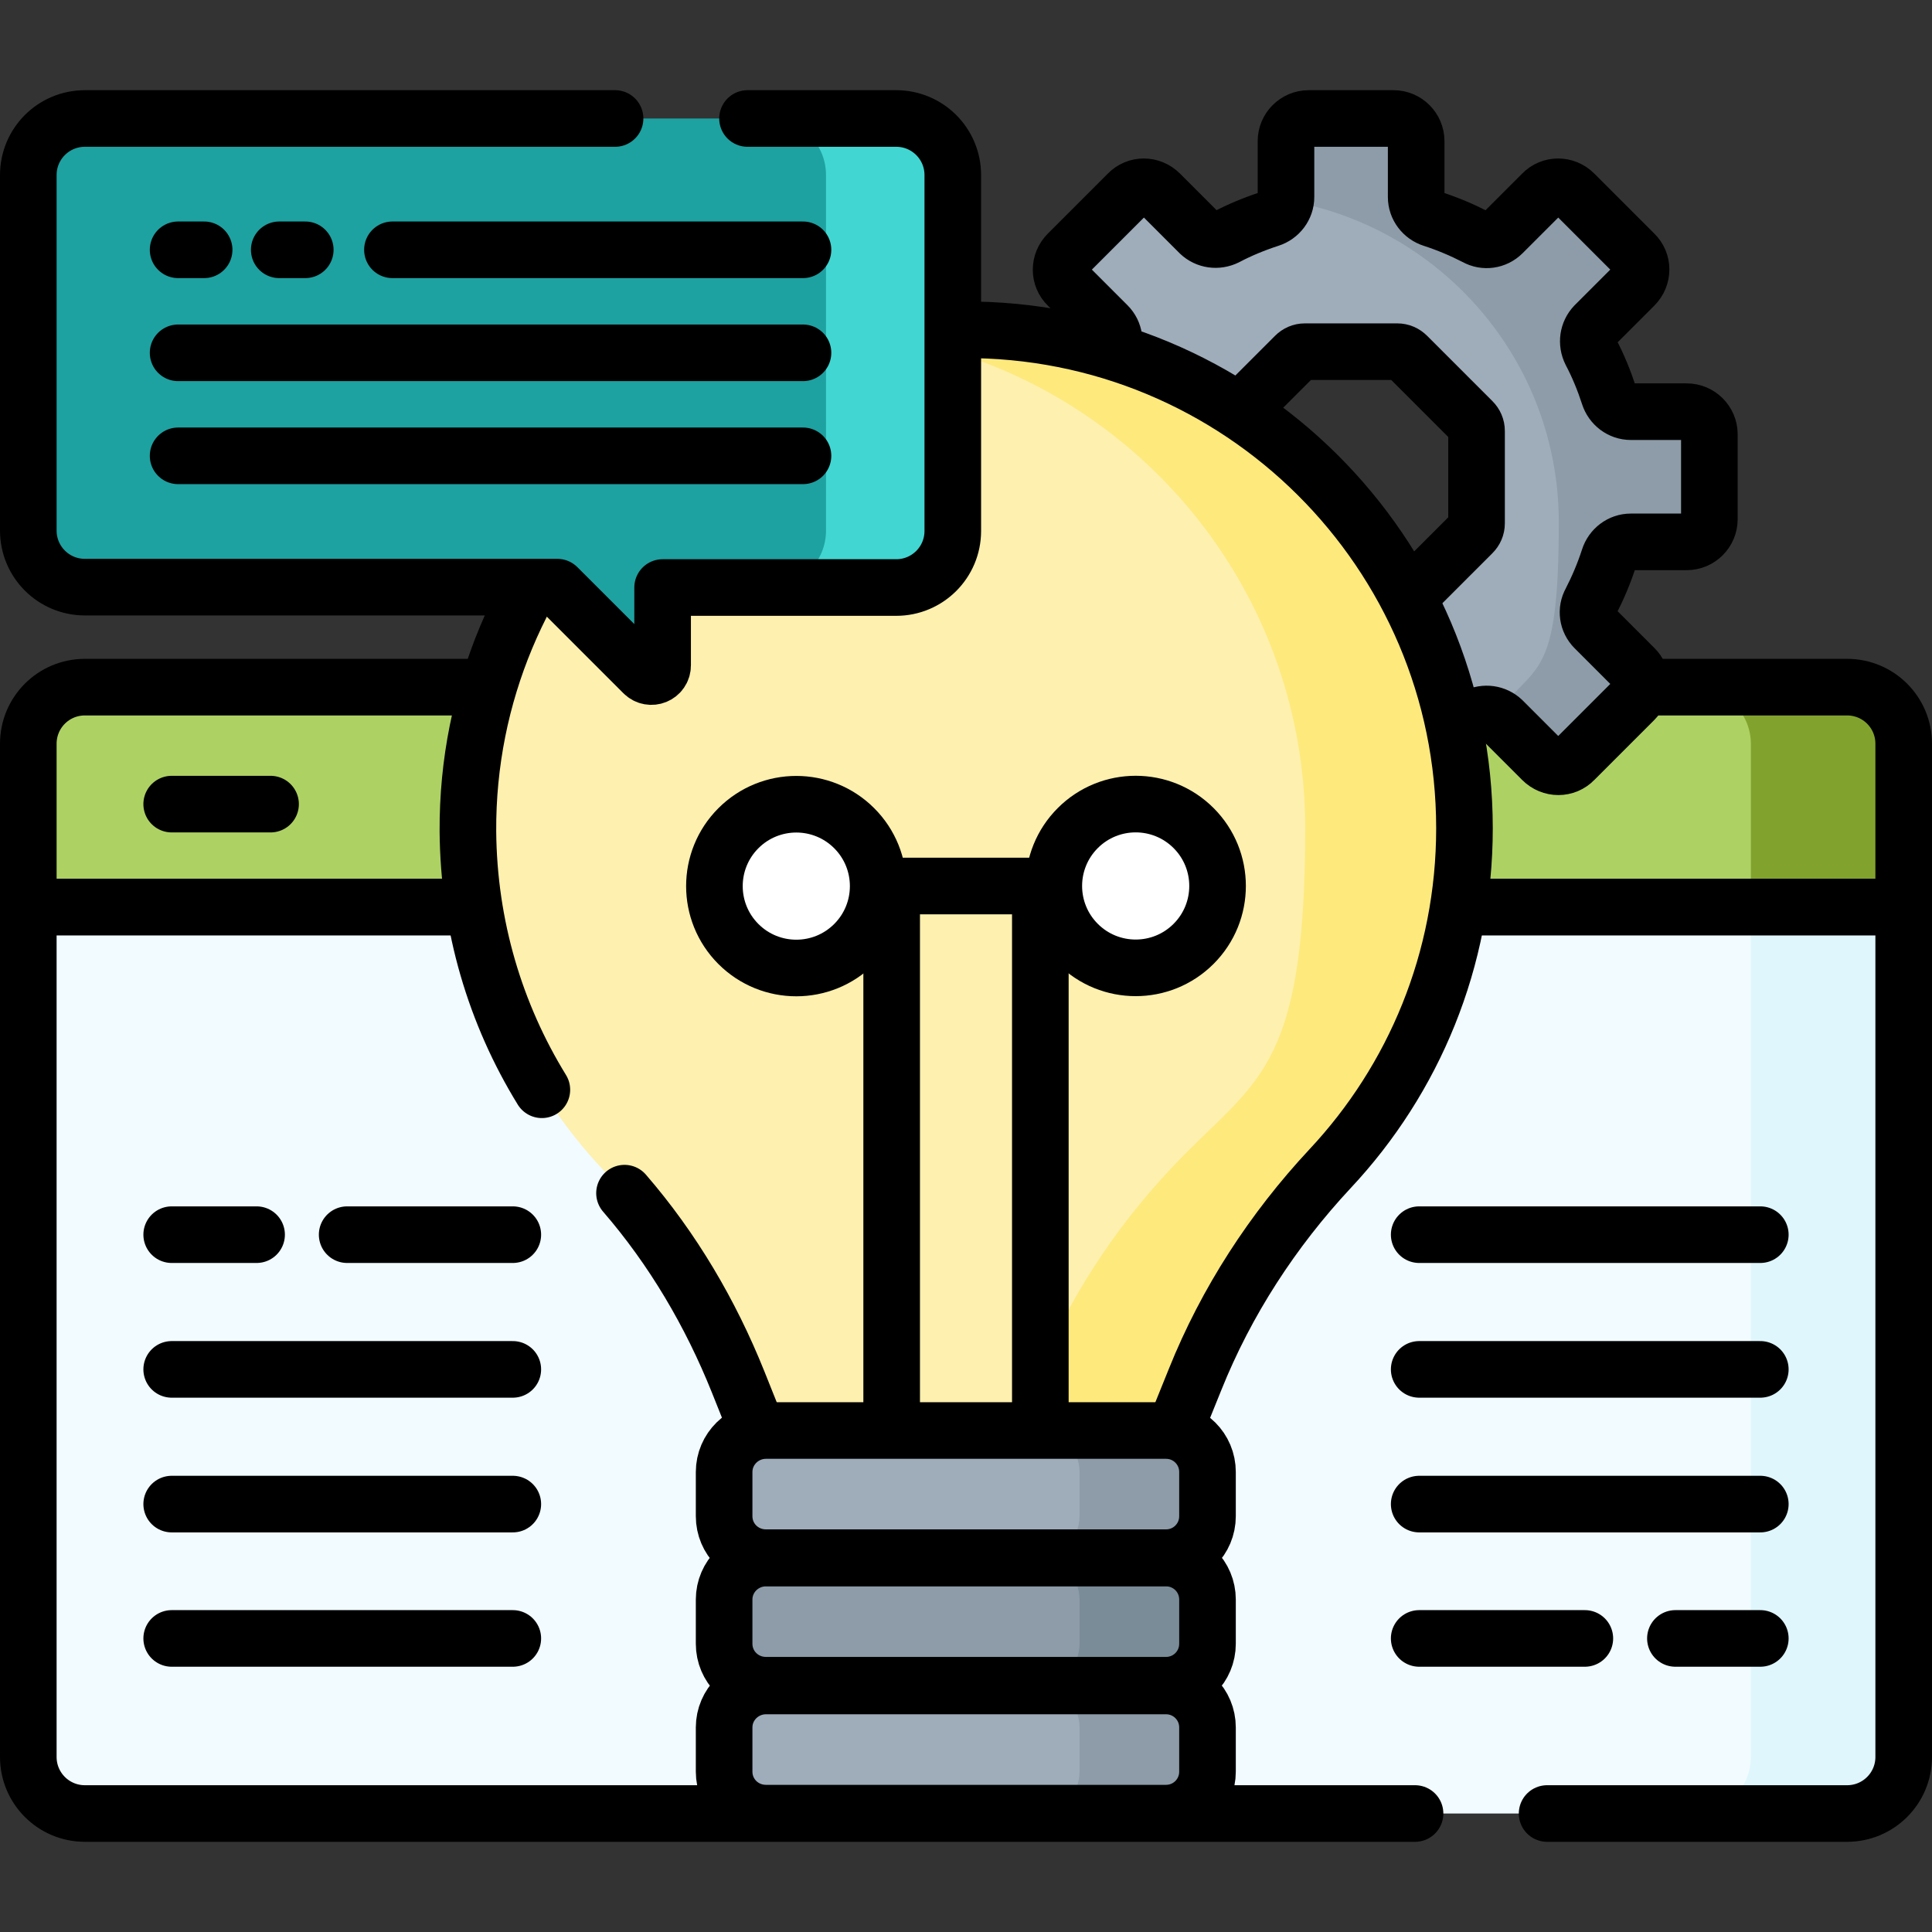
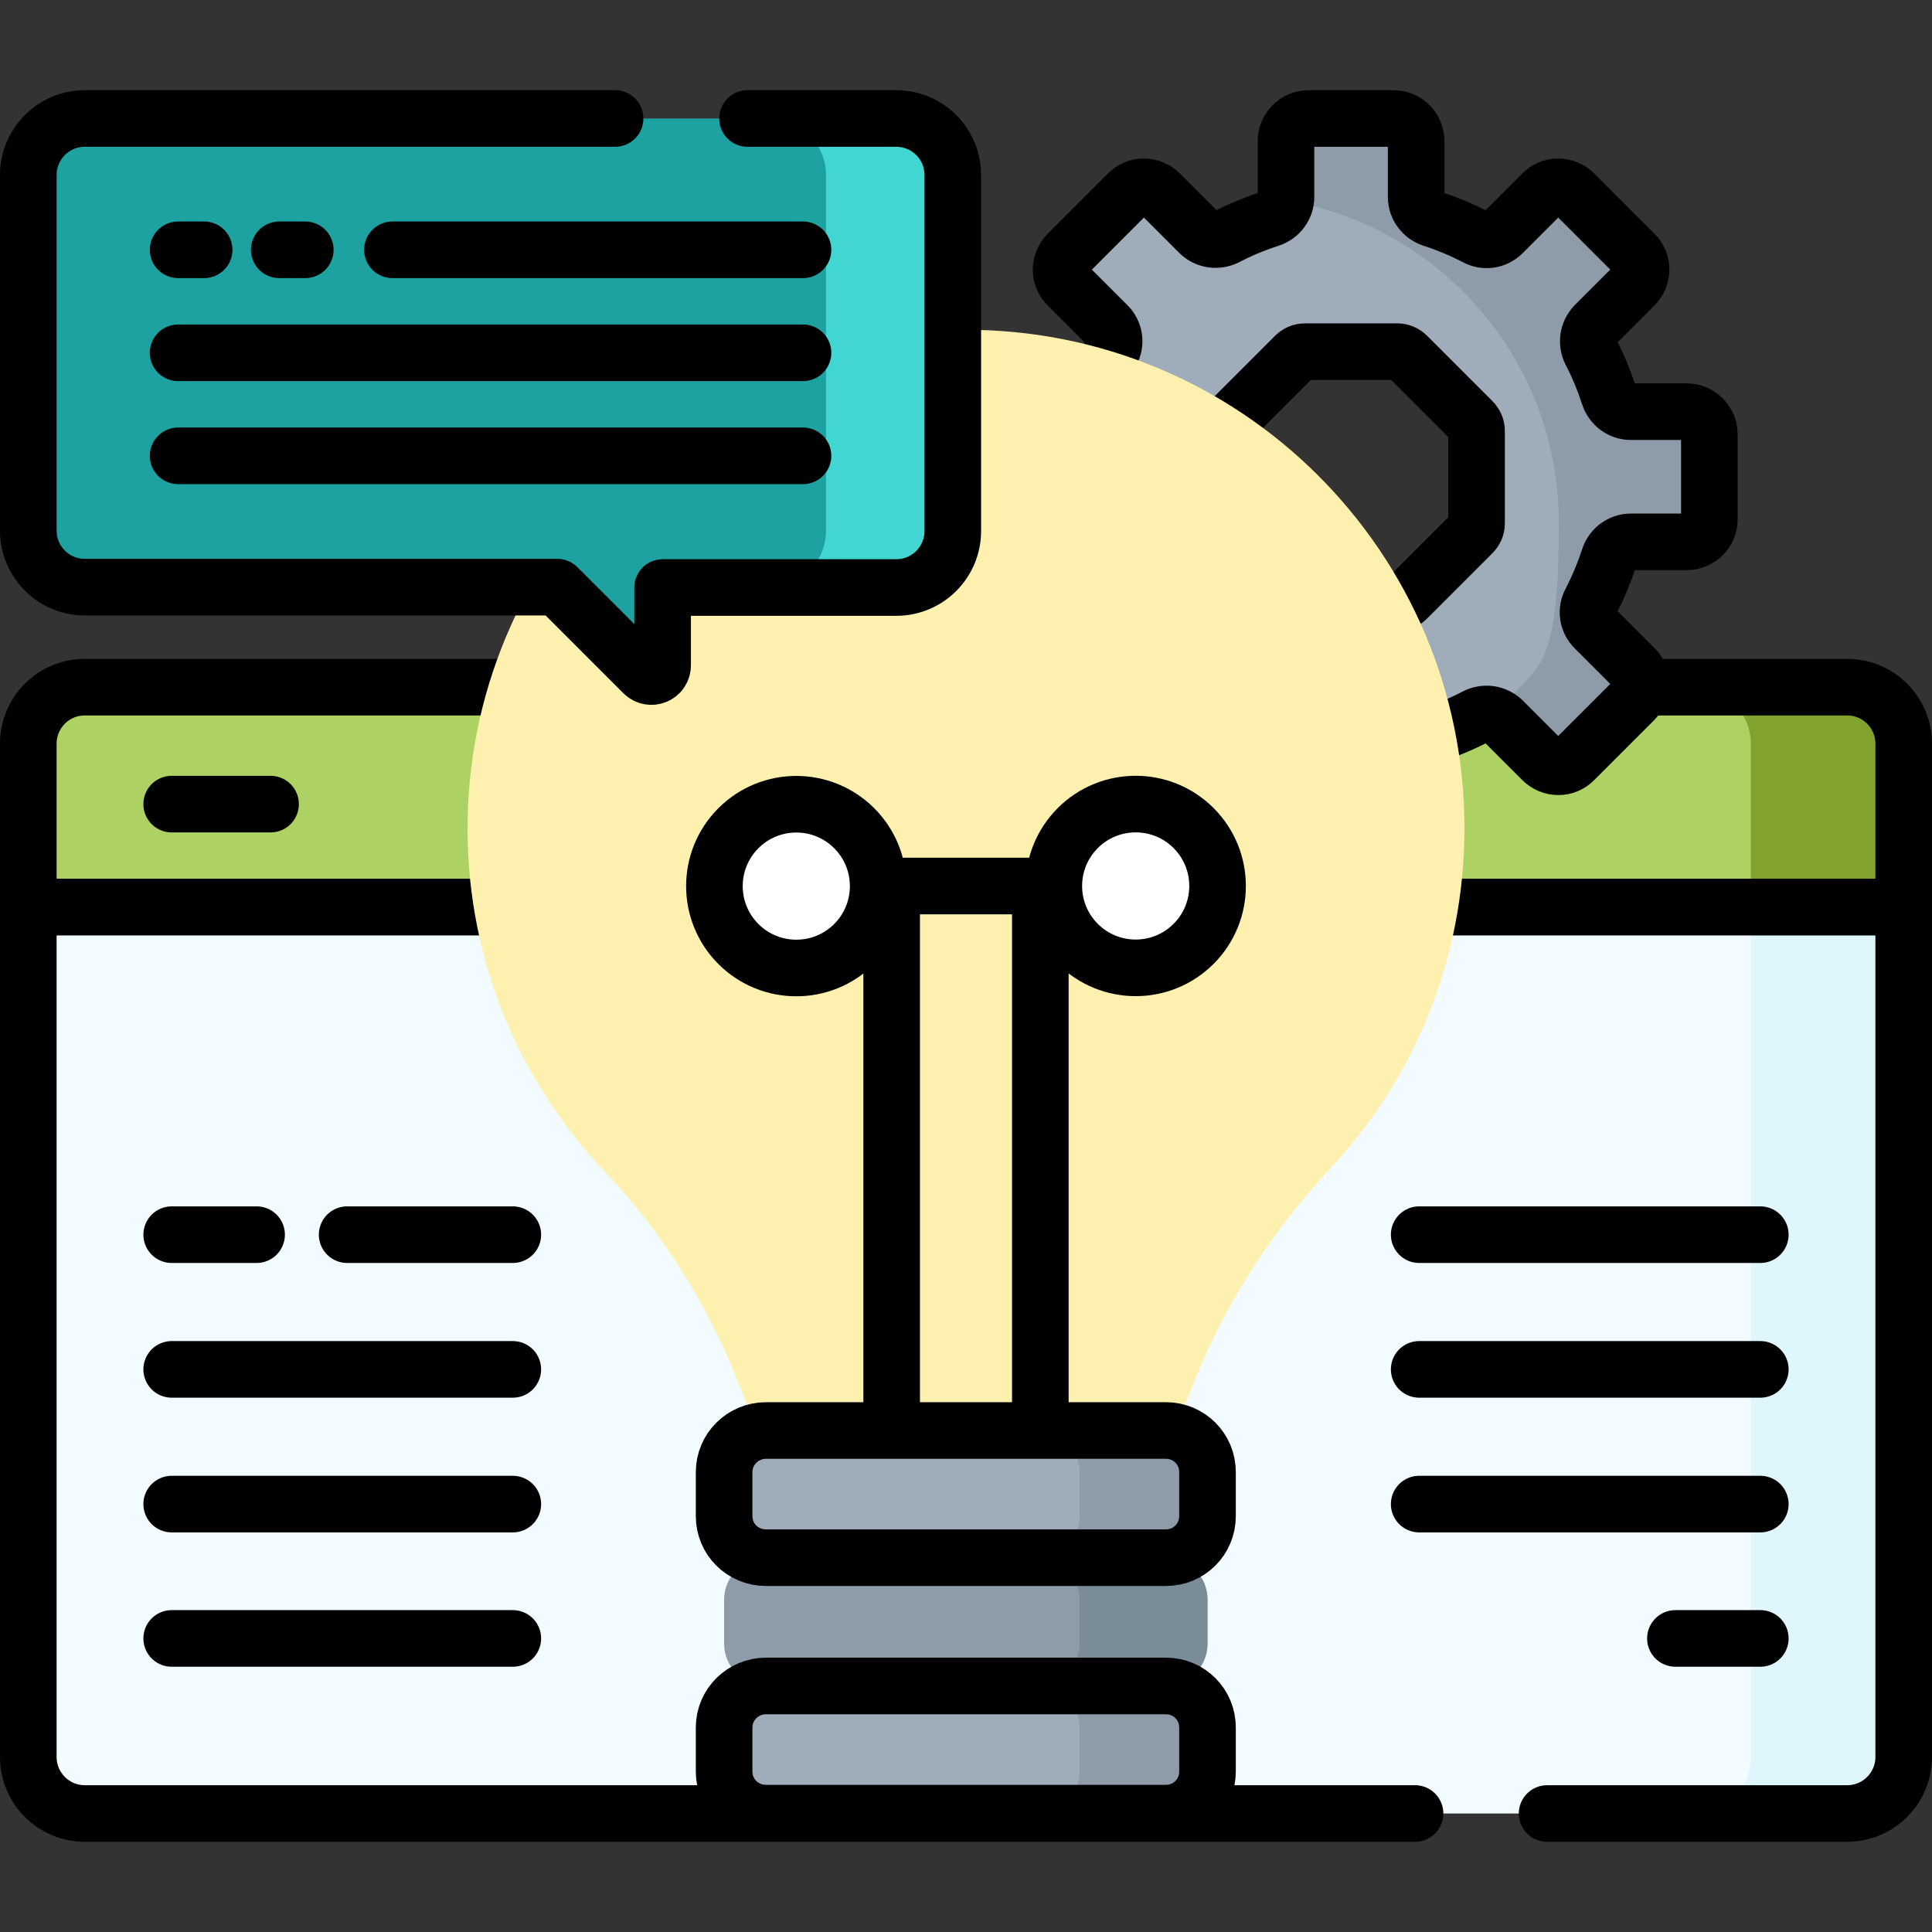
<svg xmlns="http://www.w3.org/2000/svg" id="Capa_1" version="1.1" viewBox="0 0 512 512">
  <rect x="0" y="0" width="512" height="512" fill="#333333" stroke="none" />
  <defs>
    <style>
      .st0 {
        fill: #dff6fd;
      }

      .st1 {
        fill: #aed163;
      }

      .st2 {
        fill: #81a32e;
      }

      .st3 {
        fill: #7a8c98;
      }

      .st4 {
        fill: #fff;
        stroke-width: 15px;
      }

      .st4, .st5 {
        stroke: #000;
        stroke-linecap: round;
        stroke-linejoin: round;
      }

      .st6 {
        fill: #fee97d;
      }

      .st7 {
        fill: #fef0ae;
      }

      .st8 {
        fill: #f2fbff;
      }

      .st9 {
        fill: #41d6d2;
      }

      .st10 {
        fill: #8d9ca8;
      }

      .st11 {
        fill: #1ea1a1;
      }

      .st5 {
        fill: none;
        stroke-width: 15px;
      }

      .st12 {
        fill: #9facba;
      }
    </style>
  </defs>
  <g>
    <path class="st1" d="M504.5,240.4H7.5v-43.3c0-8.3,6.7-15,15-15h467c8.3,0,15,6.7,15,15v43.3Z" />
    <path class="st2" d="M489.5,182.2h-40.5c8.3,0,15,6.7,15,15v43.3h40.5v-43.3c0-8.3-6.7-15-15-15Z" />
    <path class="st5" d="M504.5,240.4H7.5v-43.3c0-8.3,6.7-15,15-15h467c8.3,0,15,6.7,15,15v43.3Z" />
    <g>
      <path class="st12" d="M447,109.1h-14.8c-2.7,0-5-1.8-5.8-4.3-1.3-4-2.9-7.9-4.8-11.5-1.2-2.4-.8-5.2,1-7.1l10.5-10.5c2.4-2.4,2.4-6.2,0-8.5l-15.9-15.9c-2.4-2.4-6.2-2.4-8.5,0l-10.5,10.5c-1.9,1.9-4.8,2.3-7.1,1-3.7-1.9-7.5-3.5-11.5-4.8-2.5-.8-4.3-3.1-4.3-5.8v-14.8c0-3.3-2.7-6-6-6h-22.5c-3.3,0-6,2.7-6,6v14.8c0,2.7-1.8,5-4.3,5.8-4,1.3-7.9,2.9-11.5,4.8-2.4,1.2-5.2.8-7.1-1l-10.5-10.5c-2.4-2.4-6.2-2.4-8.5,0l-15.9,15.9c-2.4,2.4-2.4,6.2,0,8.5l10.5,10.5c1.9,1.9,2.3,4.8,1,7.1-1.9,3.7-3.5,7.5-4.8,11.5-.8,2.5-3.1,4.3-5.8,4.3h-14.8c-3.3,0-6,2.7-6,6v22.5c0,3.3,2.7,6,6,6h14.8c2.7,0,5,1.8,5.8,4.3,1.3,4,2.9,7.9,4.8,11.5,1.2,2.4.8,5.2-1,7.1l-10.5,10.5c-2.4,2.4-2.4,6.2,0,8.5l15.9,15.9c2.4,2.4,6.2,2.4,8.5,0l10.5-10.5c1.9-1.9,4.8-2.3,7.1-1,3.7,1.9,7.5,3.5,11.5,4.8,2.5.8,4.3,3.1,4.3,5.8v14.8c0,3.3,2.7,6,6,6h22.5c3.3,0,6-2.7,6-6v-14.8c0-2.7,1.8-5,4.3-5.8,4-1.3,7.9-2.9,11.5-4.8,2.4-1.2,5.2-.8,7.1,1l10.5,10.5c2.4,2.4,6.2,2.4,8.5,0l15.9-15.9c2.4-2.4,2.4-6.2,0-8.5l-10.5-10.5c-1.9-1.9-2.3-4.8-1-7.1,1.9-3.7,3.5-7.5,4.8-11.5.8-2.5,3.1-4.3,5.8-4.3h14.8c3.3,0,6-2.7,6-6v-22.5c0-3.3-2.7-6-6-6ZM391.2,138.7c0,1-.4,1.9-1.1,2.6l-17.3,17.3c-.7.7-1.6,1.1-2.6,1.1h-24.5c-1,0-1.9-.4-2.6-1.1l-17.3-17.3c-.7-.7-1.1-1.6-1.1-2.6v-24.5c0-1,.4-1.9,1.1-2.6l17.3-17.3c.7-.7,1.6-1.1,2.6-1.1h24.5c1,0,1.9.4,2.6,1.1l17.3,17.3c.7.7,1.1,1.6,1.1,2.6v24.5Z" />
      <path class="st10" d="M447,109.1h-14.8c-2.7,0-5-1.8-5.8-4.3-1.3-4-2.9-7.9-4.8-11.5-1.2-2.4-.8-5.2,1-7.1l10.5-10.5c2.4-2.4,2.4-6.2,0-8.5l-15.9-15.9c-2.4-2.4-6.2-2.4-8.5,0l-10.5,10.5c-1.9,1.9-4.8,2.3-7.1,1-3.7-1.9-7.5-3.5-11.5-4.8-2.5-.8-4.3-3.1-4.3-5.8v-14.8c0-3.3-2.7-6-6-6h-22.5c-3.3,0-6,2.7-6,6v14.8c0,.3,0,.6,0,.9,41,6.8,72.3,42.4,72.3,85.3s-6.3,36.9-16.8,51.2c.7.3,1.4.7,2,1.3l10.5,10.5c2.4,2.4,6.2,2.4,8.5,0l15.9-15.9c2.4-2.4,2.4-6.2,0-8.5l-10.5-10.5c-1.9-1.9-2.3-4.8-1-7.1,1.9-3.7,3.5-7.5,4.8-11.5.8-2.5,3.1-4.3,5.8-4.3h14.8c3.3,0,6-2.7,6-6v-22.5c0-3.3-2.7-6-6-6Z" />
      <path class="st5" d="M370.3,93.2h-24.5c-1,0-1.9.4-2.6,1.1l-17.3,17.3c-.7.7-1.1,1.6-1.1,2.6v24.5c0,1,.4,1.9,1.1,2.6l17.3,17.3c.7.7,1.6,1.1,2.6,1.1h24.5c1,0,1.9-.4,2.6-1.1l17.3-17.3c.7-.7,1.1-1.6,1.1-2.6v-24.5c0-1-.4-1.9-1.1-2.6l-17.3-17.3c-.7-.7-1.6-1.1-2.6-1.1Z" />
      <path class="st5" d="M453,137.6v-22.5c0-3.3-2.7-6-6-6h-14.8c-2.7,0-5-1.8-5.8-4.3-1.3-4-2.9-7.9-4.8-11.5-1.2-2.4-.8-5.2,1-7.1l10.5-10.5c2.4-2.4,2.4-6.2,0-8.5l-15.9-15.9c-2.4-2.4-6.2-2.4-8.5,0l-10.5,10.5c-1.9,1.9-4.8,2.3-7.1,1-3.7-1.9-7.5-3.5-11.5-4.8-2.5-.8-4.3-3.1-4.3-5.8v-14.8c0-3.3-2.7-6-6-6h-22.5c-3.3,0-6,2.7-6,6v14.8c0,2.7-1.8,5-4.3,5.8-4,1.3-7.9,2.9-11.5,4.8-2.4,1.2-5.2.8-7.1-1l-10.5-10.5c-2.4-2.4-6.2-2.4-8.5,0l-15.9,15.9c-2.4,2.4-2.4,6.2,0,8.5l10.5,10.5c1.9,1.9,2.3,4.8,1,7.1-1.9,3.7-3.5,7.5-4.8,11.5-.8,2.5-3.1,4.3-5.8,4.3h-14.8c-3.3,0-6,2.7-6,6v22.5c0,3.3,2.7,6,6,6h14.8c2.7,0,5,1.8,5.8,4.3,1.3,4,2.9,7.9,4.8,11.5,1.2,2.4.8,5.2-1,7.1l-10.5,10.5c-2.4,2.4-2.4,6.2,0,8.5l15.9,15.9c2.4,2.4,6.2,2.4,8.5,0l10.5-10.5c1.9-1.9,4.8-2.3,7.1-1,3.7,1.9,7.5,3.5,11.5,4.8,2.5.8,4.3,3.1,4.3,5.8v14.8c0,3.3,2.7,6,6,6h22.5c3.3,0,6-2.7,6-6v-14.8c0-2.7,1.8-5,4.3-5.8,4-1.3,7.9-2.9,11.5-4.8,2.4-1.2,5.2-.8,7.1,1l10.5,10.5c2.4,2.4,6.2,2.4,8.5,0l15.9-15.9c2.4-2.4,2.4-6.2,0-8.5l-10.5-10.5c-1.9-1.9-2.3-4.8-1-7.1,1.9-3.7,3.5-7.5,4.8-11.5.8-2.5,3.1-4.3,5.8-4.3h14.8c3.3,0,6-2.7,6-6Z" />
    </g>
    <path class="st8" d="M504.5,240.4H7.5v225.2c0,8.3,6.7,15,15,15h467c8.3,0,15-6.7,15-15v-225.2Z" />
    <path class="st0" d="M464,240.4v225.2c0,8.3-6.7,15-15,15h40.5c8.3,0,15-6.7,15-15v-225.2h-40.5Z" />
    <path class="st5" d="M410,480.6h79.5c8.3,0,15-6.7,15-15v-225.2H7.5v225.2c0,8.3,6.7,15,15,15h352.5" />
    <g>
      <path class="st7" d="M255,87.4c-72.6.5-131.5,60.3-131.1,132.9.2,35,14,66.7,36.4,90.2,15.3,16.1,27.1,35.1,35.3,55.7l5.6,14c.6-.1,1.2-.2,1.8-.2h106c.6,0,1.2,0,1.8.2l5.9-14.6c8.3-20.7,20.6-39.6,35.8-55.9,22.1-23.6,35.6-55.3,35.6-90.2,0-73.2-59.6-132.6-133-132.1Z" />
      <g>
        <path class="st6" d="M201.2,380.2c.6-.1,1.2-.2,1.8-.2h-1.8v.2Z" />
-         <path class="st6" d="M255,87.4c-6.8,0-13.5.6-20.1,1.7,62.9,10.1,111,64.6,111,130.4s-13.5,66.6-35.6,90.2c-15.3,16.3-27.5,35.1-35.8,55.9l-5.8,14.5h40.2c.6,0,1.2,0,1.8.2l5.9-14.6c8.3-20.7,20.6-39.6,35.8-55.9,22.1-23.6,35.6-55.3,35.6-90.2,0-73.2-59.6-132.6-133-132.1Z" />
      </g>
-       <path class="st5" d="M165.5,316.2c12.8,14.8,22.8,31.8,30.1,50l5.6,14c.6-.1,1.2-.2,1.8-.2h106c.6,0,1.2,0,1.8.2l5.9-14.6c8.3-20.7,20.6-39.6,35.8-55.9,22.1-23.6,35.6-55.3,35.6-90.2,0-73.2-59.6-132.6-133-132.1-72.6.5-131.5,60.3-131.1,132.9.2,25.1,7.3,48.5,19.6,68.5" />
      <rect class="st5" x="236.3" y="234.8" width="39.4" height="145.2" />
-       <path class="st12" d="M309,379.1h-106c-6.1,0-11.1,4.9-11.1,11v11.7c0,6.1,4.9,11,11.1,11h106c6.1,0,11-4.9,11-11v-11.7c0-6.1-4.9-11-11-11Z" />
+       <path class="st12" d="M309,379.1h-106c-6.1,0-11.1,4.9-11.1,11v11.7c0,6.1,4.9,11,11.1,11h106c6.1,0,11-4.9,11-11v-11.7Z" />
      <path class="st10" d="M309,379.1h-33.9c6.1,0,11,4.9,11,11v11.7c0,6.1-4.9,11-11,11h33.9c6.1,0,11-4.9,11-11v-11.7c0-6.1-4.9-11-11-11Z" />
      <path class="st10" d="M309,412.9h-106c-6.1,0-11.1,4.9-11.1,11v11.7c0,6.1,4.9,11,11.1,11h106c6.1,0,11-4.9,11-11v-11.7c0-6.1-4.9-11-11-11Z" />
      <path class="st3" d="M309,412.9h-33.9c6.1,0,11,4.9,11,11v11.7c0,6.1-4.9,11-11,11h33.9c6.1,0,11-4.9,11-11v-11.7c0-6.1-4.9-11-11-11Z" />
      <path class="st12" d="M309,446.8h-106c-6.1,0-11.1,4.9-11.1,11v11.7c0,6.1,4.9,11,11.1,11h106c6.1,0,11-4.9,11-11v-11.7c0-6.1-4.9-11-11-11Z" />
      <path class="st10" d="M309,446.8h-33.9c6.1,0,11,4.9,11,11v11.7c0,6.1-4.9,11-11,11h33.9c6.1,0,11-4.9,11-11v-11.7c0-6.1-4.9-11-11-11Z" />
      <path class="st5" d="M309,379.1h-106c-6.1,0-11.1,4.9-11.1,11v11.7c0,6.1,4.9,11,11.1,11h106c6.1,0,11-4.9,11-11v-11.7c0-6.1-4.9-11-11-11Z" />
-       <path class="st5" d="M309,412.9h-106c-6.1,0-11.1,4.9-11.1,11v11.7c0,6.1,4.9,11,11.1,11h106c6.1,0,11-4.9,11-11v-11.7c0-6.1-4.9-11-11-11Z" />
      <path class="st5" d="M309,446.8h-106c-6.1,0-11.1,4.9-11.1,11v11.7c0,6.1,4.9,11,11.1,11h106c6.1,0,11-4.9,11-11v-11.7c0-6.1-4.9-11-11-11Z" />
      <g>
        <circle class="st4" cx="211" cy="234.8" r="21.7" transform="translate(-104.2 218) rotate(-45)" />
        <circle class="st4" cx="301" cy="234.8" r="21.7" transform="translate(-77.9 281.6) rotate(-45)" />
      </g>
    </g>
    <g>
      <g>
        <line class="st5" x1="45.5" y1="327.2" x2="68" y2="327.2" />
        <line class="st5" x1="92" y1="327.2" x2="135.9" y2="327.2" />
        <line class="st5" x1="45.5" y1="362.9" x2="135.9" y2="362.9" />
        <line class="st5" x1="45.5" y1="398.6" x2="135.9" y2="398.6" />
        <line class="st5" x1="45.5" y1="434.2" x2="135.9" y2="434.2" />
      </g>
      <g>
        <line class="st5" x1="376.1" y1="327.2" x2="466.5" y2="327.2" />
        <line class="st5" x1="376.1" y1="362.9" x2="466.5" y2="362.9" />
        <line class="st5" x1="376.1" y1="398.6" x2="466.5" y2="398.6" />
-         <line class="st5" x1="376.1" y1="434.2" x2="420" y2="434.2" />
        <line class="st5" x1="444" y1="434.2" x2="466.5" y2="434.2" />
      </g>
    </g>
    <line class="st5" x1="45.5" y1="213.1" x2="71.7" y2="213.1" />
  </g>
  <g>
    <path class="st11" d="M237.4,31.4H22.5c-8.3,0-15,6.7-15,15v94.2c0,8.3,6.7,15,15,15h125.2l22.8,22.8c1.9,1.9,5.1.6,5.1-2.1v-20.6h61.9c8.3,0,15-6.7,15-15V46.4c0-8.3-6.7-15-15-15Z" />
    <path class="st9" d="M237.4,31.4h-33.5c8.3,0,15,6.7,15,15v94.2c0,8.3-6.7,15-15,15h33.5c8.3,0,15-6.7,15-15V46.4c0-8.3-6.7-15-15-15Z" />
    <path class="st5" d="M163,31.4H22.5c-8.3,0-15,6.7-15,15v94.2c0,8.3,6.7,15,15,15h125.2l22.8,22.8c1.9,1.9,5.1.6,5.1-2.1v-20.6h61.9c8.3,0,15-6.7,15-15V46.4c0-8.3-6.7-15-15-15h-39.4" />
    <g>
      <line class="st5" x1="212.8" y1="66.2" x2="104" y2="66.2" />
      <line class="st5" x1="54.1" y1="66.2" x2="47.2" y2="66.2" />
      <line class="st5" x1="212.8" y1="93.5" x2="47.2" y2="93.5" />
      <line class="st5" x1="212.8" y1="120.8" x2="47.2" y2="120.8" />
      <line class="st5" x1="80.9" y1="66.2" x2="74" y2="66.2" />
    </g>
  </g>
</svg>